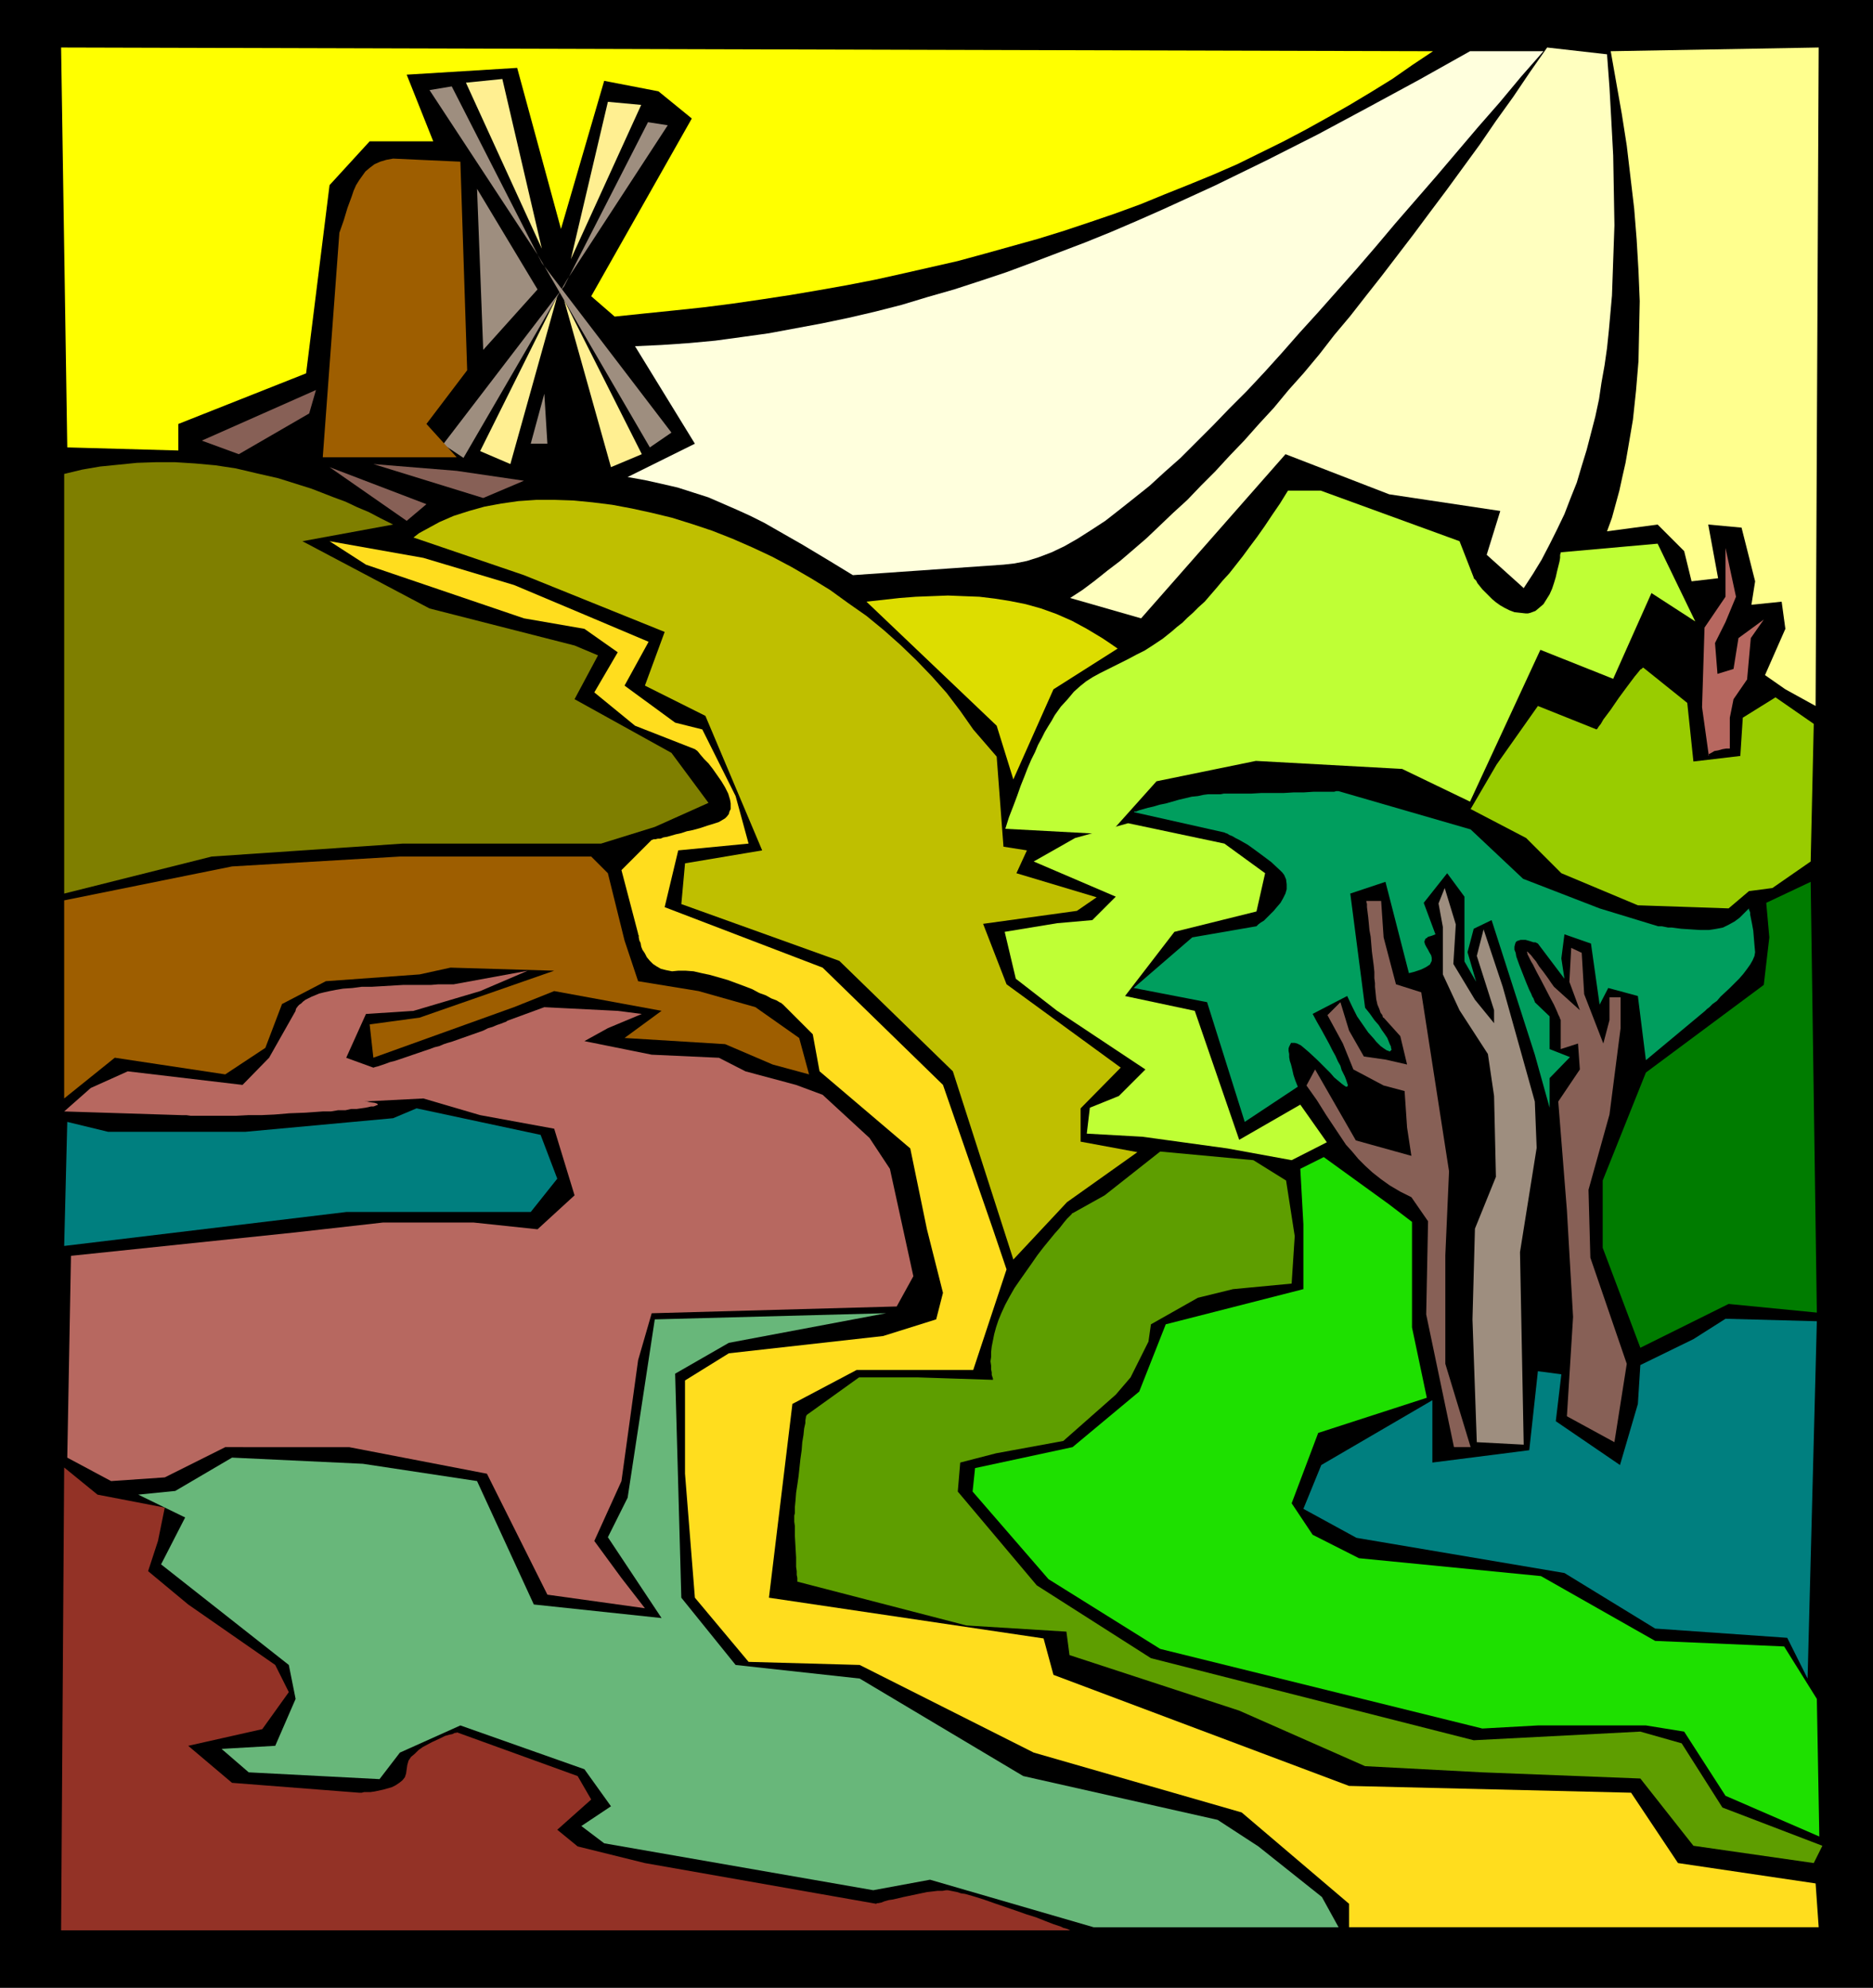
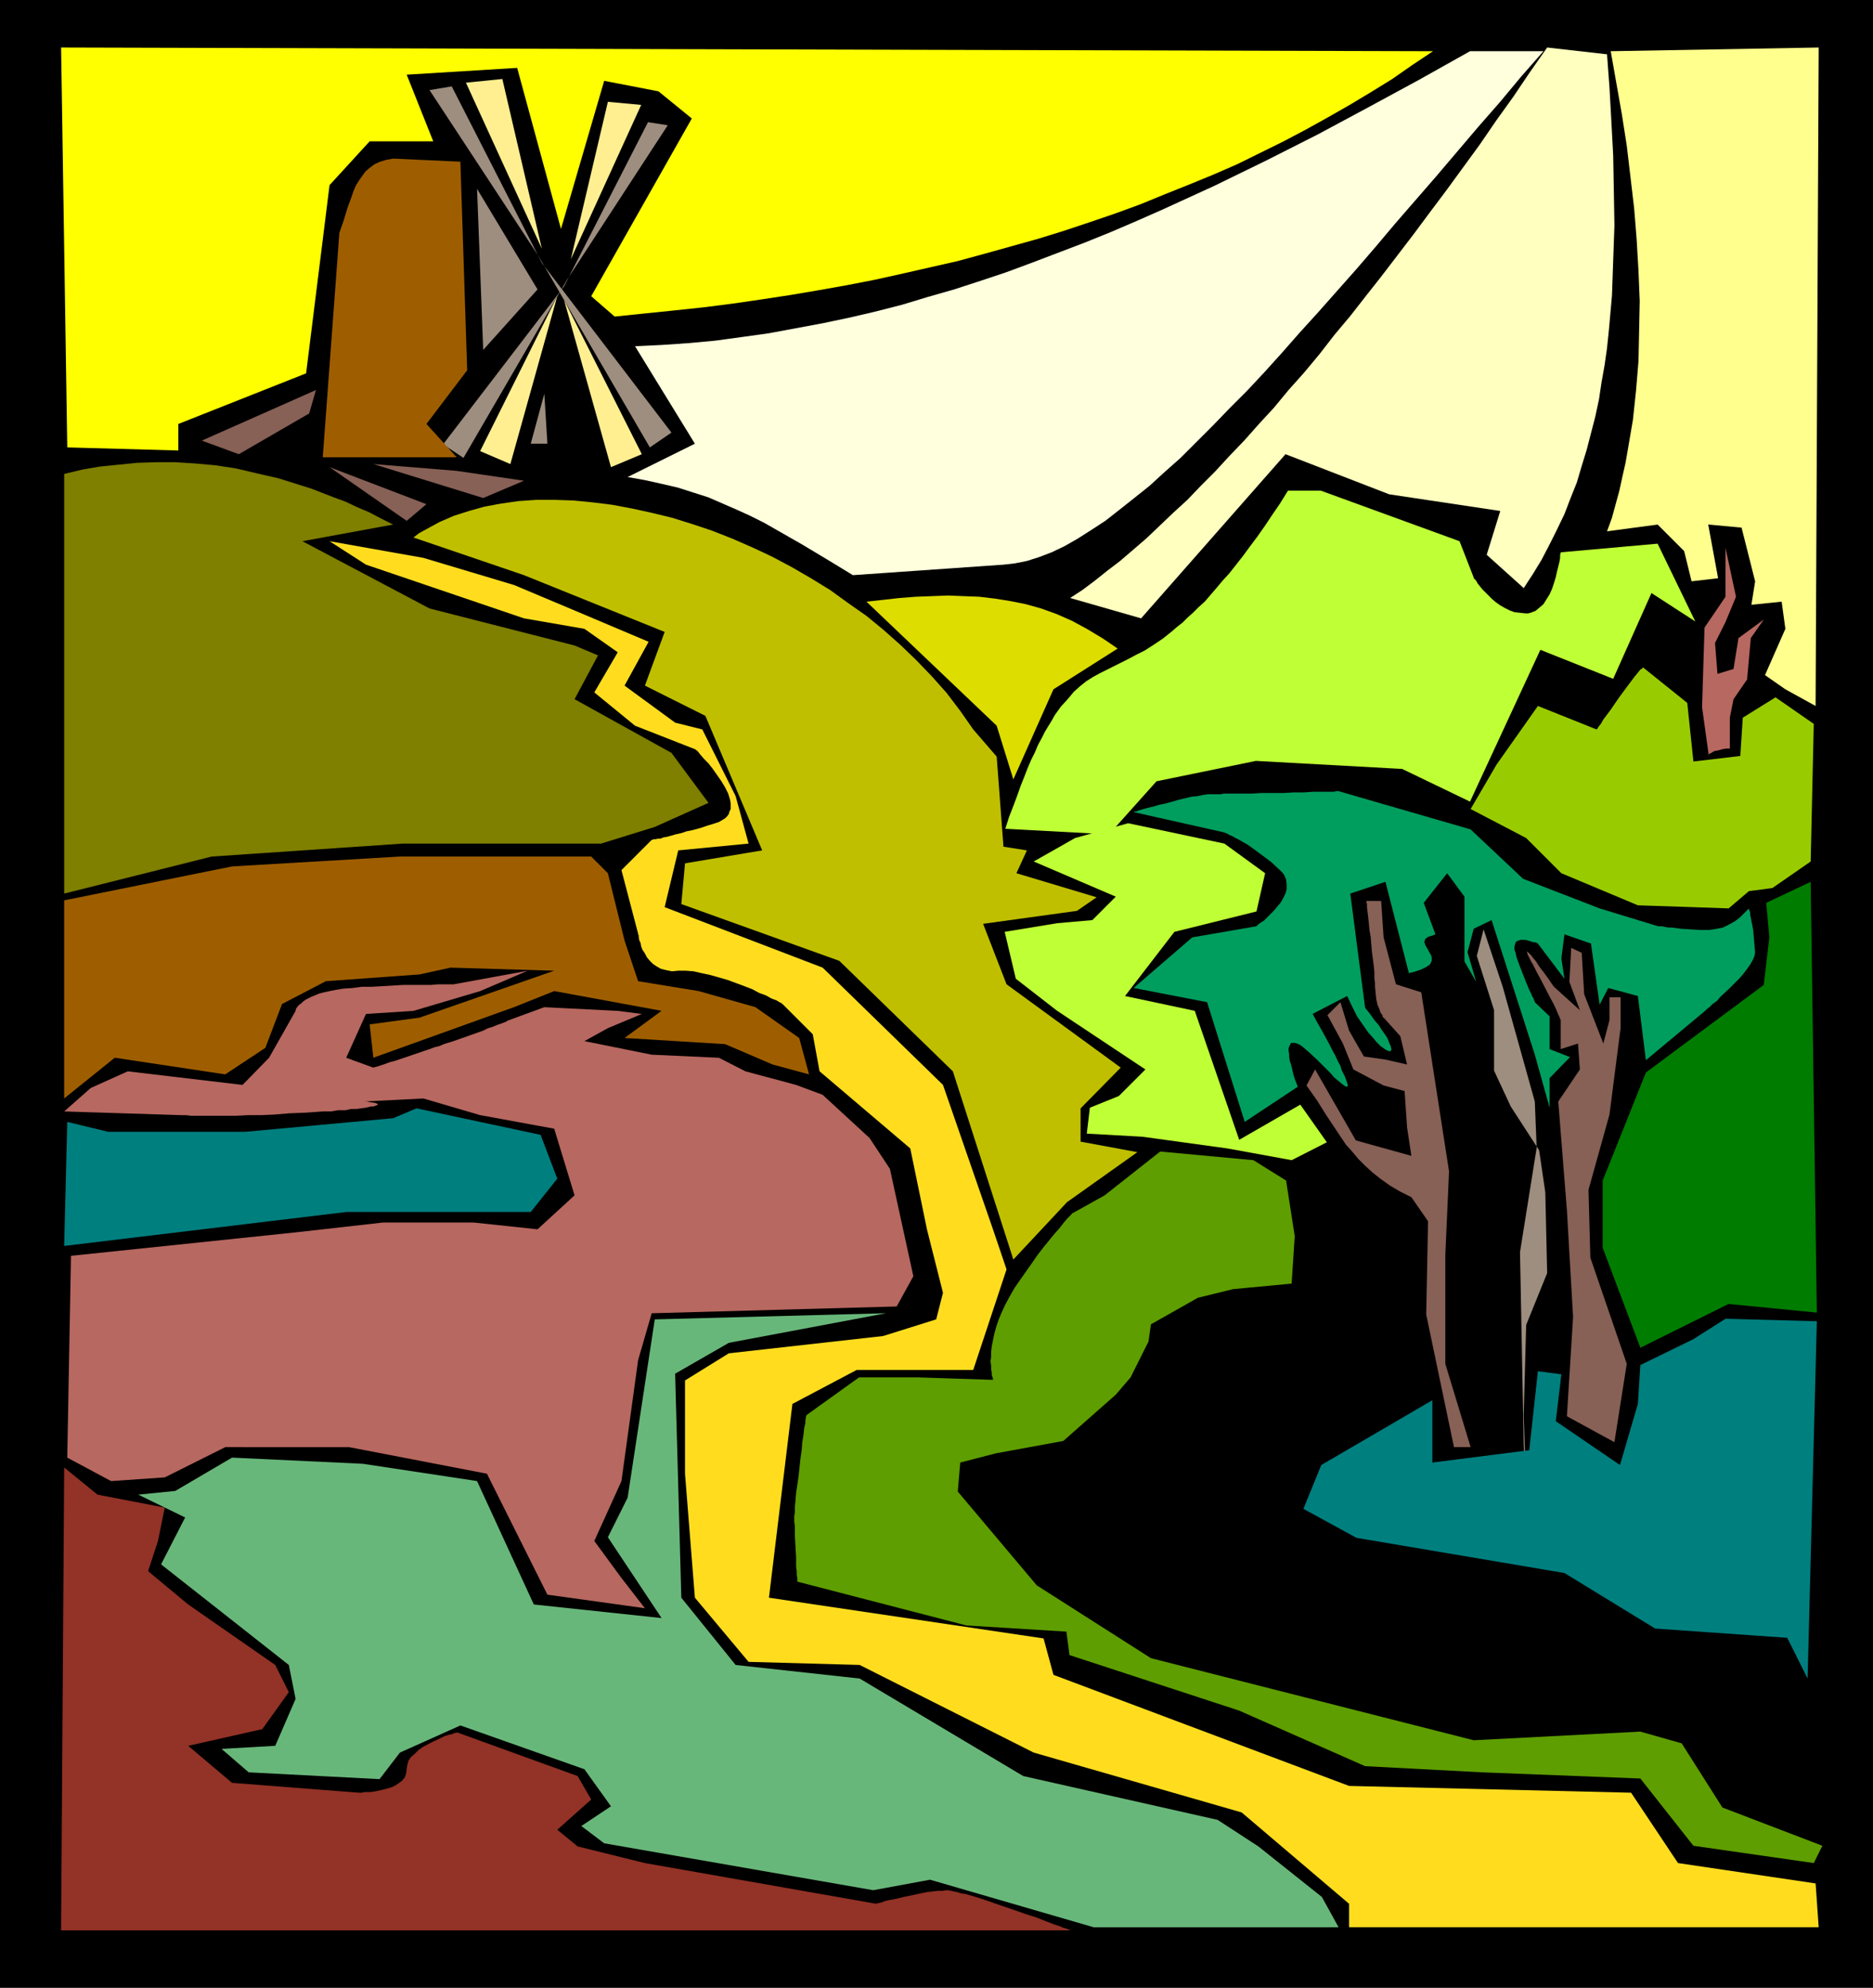
<svg xmlns="http://www.w3.org/2000/svg" xmlns:ns1="http://sodipodi.sourceforge.net/DTD/sodipodi-0.dtd" xmlns:ns2="http://www.inkscape.org/namespaces/inkscape" version="1.0" width="129.766mm" height="137.688mm" id="svg38" ns1:docname="Windmills 3.wmf">
  <rect width="100%" height="100%" fill="#333333" stroke="none" />
  <ns1:namedview id="namedview38" pagecolor="#ffffff" bordercolor="#000000" borderopacity="0.25" ns2:showpageshadow="2" ns2:pageopacity="0.0" ns2:pagecheckerboard="0" ns2:deskcolor="#d1d1d1" ns2:document-units="mm" />
  <defs id="defs1">
    <pattern id="WMFhbasepattern" patternUnits="userSpaceOnUse" width="6" height="6" x="0" y="0" />
  </defs>
  <path style="fill:#000000;fill-opacity:1;fill-rule:evenodd;stroke:none" d="M 0,0 H 490.455 V 520.396 H 0 Z" id="path1" />
  <path style="fill:#b76860;fill-opacity:1;fill-rule:evenodd;stroke:none" d="m 447.47,197.915 -1.778,-12.764 0.646,-20.842 5.494,-8.078 v -12.764 l 2.747,12.764 -2.747,6.624 -2.747,5.493 0.646,8.078 4.202,-1.292 1.293,-8.078 6.626,-4.847 -3.394,4.847 -0.97,10.825 -3.555,5.17 -0.97,4.847 v 8.078 h -0.162 -0.162 -0.646 l -0.97,0.162 -1.131,0.323 -0.97,0.162 -0.808,0.485 -0.323,0.162 -0.323,0.162 -0.162,0.162 z" id="path2" />
  <path style="fill:#876056;fill-opacity:1;fill-rule:evenodd;stroke:none" d="m 425.977,357.055 -9.534,-27.789 -0.485,-17.772 5.494,-19.711 2.909,-22.619 v -8.078 h -2.909 v 5.978 l -1.616,6.139 -5.01,-12.925 -0.646,-10.825 -2.747,-1.293 -0.485,8.886 2.747,7.432 -6.787,-6.139 -0.808,-1.131 -0.646,-0.969 -1.293,-1.777 -1.131,-1.454 -0.808,-1.292 -0.808,-0.969 -0.485,-0.646 -0.485,-0.485 -0.323,-0.323 -0.162,-0.162 -0.162,0.162 0.162,0.162 v 0.323 l 0.323,0.646 0.323,0.646 0.323,0.646 0.485,0.808 0.97,1.939 1.131,2.1 2.262,4.362 1.131,2.1 0.808,1.777 0.323,0.808 0.323,0.646 0.162,0.485 0.162,0.323 v 7.593 l 4.525,-1.454 0.485,6.786 -5.656,8.401 2.262,28.435 1.616,27.95 -1.616,26.012 12.443,6.786 z" id="path3" />
-   <path style="fill:#9e8e7f;fill-opacity:1;fill-rule:evenodd;stroke:none" d="m 398.99,378.22 -0.97,-50.408 4.363,-27.304 -0.485,-12.117 -8.403,-30.051 -5.01,-15.025 -1.778,6.947 4.525,14.218 v 3.393 l -5.01,-6.139 -5.656,-9.371 0.646,-10.34 -2.909,-9.532 -1.616,4.039 1.131,6.139 v 12.44 l 4.363,9.371 7.434,11.471 1.616,10.986 0.485,21.165 -5.494,13.571 -0.646,23.75 1.131,32.151 z" id="path4" />
+   <path style="fill:#9e8e7f;fill-opacity:1;fill-rule:evenodd;stroke:none" d="m 398.99,378.22 -0.97,-50.408 4.363,-27.304 -0.485,-12.117 -8.403,-30.051 -5.01,-15.025 -1.778,6.947 4.525,14.218 v 3.393 v 12.44 l 4.363,9.371 7.434,11.471 1.616,10.986 0.485,21.165 -5.494,13.571 -0.646,23.75 1.131,32.151 z" id="path4" />
  <path style="fill:#876056;fill-opacity:1;fill-rule:evenodd;stroke:none" d="m 372.164,259.794 7.272,46.853 -0.97,21.973 v 28.435 l 6.626,21.811 h -4.363 l -7.272,-34.736 0.485,-24.396 -4.363,-6.301 -2.909,-1.454 -2.747,-1.616 -2.262,-1.616 -2.262,-1.777 -1.939,-1.777 -1.778,-1.777 -1.616,-1.939 -1.616,-1.777 -2.586,-3.878 -2.586,-3.878 -2.424,-3.878 -2.747,-3.878 2.262,-4.201 10.666,18.58 14.544,4.039 -1.131,-7.432 -0.646,-9.532 -5.494,-1.454 -7.918,-4.201 -2.747,-6.786 -4.04,-7.432 3.394,-3.393 2.262,7.432 3.878,6.786 5.656,0.808 5.656,1.293 -1.778,-7.432 -4.363,-4.847 v 0 h -0.162 l -0.162,-0.646 -0.485,-0.646 -0.323,-0.969 -0.485,-1.131 -0.323,-1.454 -0.162,-1.616 -0.162,-1.616 v -0.969 l -0.162,-1.293 v -1.616 l -0.162,-1.616 -0.485,-3.716 -0.323,-3.878 -0.323,-1.777 -0.162,-1.777 -0.162,-1.616 -0.162,-1.292 -0.162,-1.293 v -0.808 l -0.162,-0.646 v -0.162 h 3.878 l 0.646,9.532 3.232,12.279 z" id="path5" />
  <path style="fill:#007f7f;fill-opacity:1;fill-rule:evenodd;stroke:none" d="m 475.75,345.907 -23.917,-0.646 -8.403,5.332 -13.898,6.786 -0.646,10.178 -4.686,15.995 -16.806,-11.471 1.454,-12.279 -6.141,-0.808 -2.262,20.68 -25.371,3.231 v -16.318 l -29.088,16.964 -4.686,11.471 13.898,7.593 54.459,9.209 23.755,14.541 34.582,2.423 5.333,10.663 z" id="path6" />
  <path style="fill:#009e5e;fill-opacity:1;fill-rule:evenodd;stroke:none" d="m 446.5,264.641 -15.514,12.925 -2.101,-16.803 -7.757,-2.1 -2.262,4.362 -2.262,-15.995 -6.949,-2.423 -0.808,6.301 0.808,5.332 -6.949,-9.209 v 0 l -0.323,-0.162 -0.323,-0.162 h -0.485 l -0.97,-0.323 -1.131,-0.323 h -1.293 l -0.485,0.162 -0.485,0.162 -0.323,0.323 -0.162,0.485 -0.162,0.646 v 0.808 l 0.323,0.808 0.162,0.969 0.808,2.262 1.778,4.524 0.808,1.939 0.485,0.969 0.323,0.808 0.323,0.485 0.162,0.485 0.162,0.323 v 0.162 l 3.878,3.716 v 8.563 l 5.333,2.1 -5.333,5.493 v 7.755 l -3.878,-13.894 -11.312,-35.221 -4.686,2.262 -1.616,6.139 2.262,7.755 -3.07,-5.332 v -16.964 l -4.525,-6.139 -6.141,7.755 3.07,8.24 -0.808,0.323 -0.485,0.162 -0.646,0.162 -0.323,0.323 -0.323,0.162 -0.162,0.323 -0.162,0.485 0.162,0.646 0.323,0.646 0.485,0.808 0.323,0.646 0.485,0.808 0.162,0.646 v 0.808 l -0.323,0.646 -0.162,0.323 -0.485,0.323 -0.485,0.323 -0.646,0.323 -0.646,0.323 -0.97,0.323 -0.97,0.323 -1.293,0.323 -6.141,-23.911 -9.211,3.07 3.878,29.889 1.293,1.616 1.131,1.616 1.131,1.293 0.808,1.292 0.808,1.131 0.646,0.969 0.323,0.808 0.323,0.808 0.323,0.646 v 0.323 l 0.162,0.485 -0.162,0.162 -0.162,0.162 -0.162,0.162 -0.323,-0.162 -0.485,-0.162 -0.485,-0.323 -0.485,-0.323 -0.646,-0.485 -0.485,-0.485 -0.646,-0.646 -0.646,-0.808 -1.454,-1.616 -1.454,-2.1 -1.454,-2.1 -1.293,-2.585 -1.293,-2.747 -9.05,4.685 1.131,2.1 1.293,2.262 0.97,1.777 0.97,1.777 0.808,1.616 0.808,1.454 0.646,1.454 0.646,1.131 0.323,1.131 0.485,0.969 0.323,0.646 0.323,0.808 0.162,0.485 0.162,0.485 0.162,0.485 v 0.162 l -0.162,0.323 v 0 h -0.162 -0.162 l -0.485,-0.323 -0.646,-0.485 -0.97,-0.808 -0.97,-0.808 -0.97,-1.131 -1.131,-1.131 -2.262,-2.262 -2.262,-2.1 -1.131,-0.969 -0.97,-0.808 -0.97,-0.485 -0.646,-0.162 h -0.646 -0.323 l -0.162,0.323 -0.162,0.323 -0.162,0.323 -0.162,0.485 v 0.646 l 0.162,0.808 v 0.808 l 0.162,0.969 0.323,0.969 0.323,1.293 0.323,1.454 0.485,1.454 0.646,1.616 -13.898,9.209 -9.858,-31.343 -19.23,-3.716 15.352,-13.248 16.806,-2.908 0.162,-0.162 0.323,-0.323 0.646,-0.485 0.808,-0.485 0.808,-0.808 0.808,-0.808 0.97,-0.969 0.808,-0.969 0.97,-1.131 0.646,-1.131 0.646,-1.293 0.323,-1.131 v -1.293 l -0.162,-1.293 -0.485,-1.131 -0.485,-0.646 -0.485,-0.485 -2.424,-2.262 -2.586,-1.939 -2.424,-1.777 -1.131,-0.808 -2.262,-1.292 -0.97,-0.485 -0.808,-0.485 -0.808,-0.323 -0.485,-0.323 -0.485,-0.162 -0.323,-0.162 v 0 l -23.755,-5.332 h 0.162 V 212.456 h 0.485 l 0.808,-0.323 1.131,-0.323 1.131,-0.323 1.454,-0.323 1.616,-0.485 1.616,-0.323 3.394,-0.969 3.394,-0.808 1.616,-0.162 1.454,-0.323 1.293,-0.162 h 1.131 2.101 l 0.808,-0.162 h 2.101 2.424 2.586 l 2.747,-0.162 h 5.818 l 2.747,-0.162 h 2.586 l 2.424,-0.162 h 2.262 0.97 2.262 l 0.485,-0.162 h 0.646 l 34.582,10.017 13.736,12.925 20.038,7.755 15.352,4.685 h 0.162 0.323 0.485 l 0.808,0.162 0.808,0.162 h 0.97 l 2.424,0.323 5.01,0.323 h 2.262 l 1.131,-0.162 0.97,-0.162 1.616,-0.323 1.616,-0.808 1.454,-0.808 1.293,-0.969 0.97,-0.969 0.808,-0.808 0.323,-0.323 0.162,-0.162 0.162,-0.162 v 0 0 0.323 l 0.162,0.323 0.162,0.485 v 0.485 l 0.162,0.808 0.323,1.616 0.323,1.777 0.162,1.939 0.162,1.939 0.162,1.777 -0.162,0.969 -0.485,1.131 -0.646,1.131 -0.808,1.131 -0.97,1.293 -1.131,1.292 -2.424,2.423 -2.424,2.262 -0.97,1.131 -1.131,0.808 -0.808,0.808 -0.646,0.485 -0.323,0.323 z" id="path7" />
  <path style="fill:#99cc00;fill-opacity:1;fill-rule:evenodd;stroke:none" d="m 430.34,174.812 11.474,9.209 1.616,15.349 12.282,-1.454 0.646,-10.017 8.565,-5.332 10.019,6.947 -0.808,36.029 -10.019,6.947 -6.141,0.808 -5.333,4.524 -23.755,-0.808 -20.038,-8.401 -9.211,-9.209 -14.544,-7.593 6.787,-11.633 10.827,-15.349 15.352,6.139 v 0 l 0.162,-0.162 0.162,-0.162 0.162,-0.323 0.646,-0.808 0.646,-1.131 0.97,-1.292 0.97,-1.293 2.101,-3.07 2.262,-3.07 0.97,-1.292 0.97,-1.293 0.808,-0.969 0.646,-0.808 0.323,-0.162 0.162,-0.162 0.162,-0.162 z" id="path8" />
  <path style="fill:#007c00;fill-opacity:1;fill-rule:evenodd;stroke:none" d="m 474.134,230.874 1.616,112.771 -23.109,-2.262 -23.109,11.471 -9.858,-26.173 v -17.61 l 11.312,-28.274 30.866,-22.942 1.454,-12.44 -0.808,-9.048 z" id="path9" />
  <path style="fill:#bfff35;fill-opacity:1;fill-rule:evenodd;stroke:none" d="m 443.915,162.694 -9.858,-20.357 -25.371,2.262 v 0.162 l -0.162,0.485 v 0.808 l -0.162,0.969 -0.323,1.292 -0.323,1.293 -0.323,1.454 -0.485,1.616 -0.485,1.454 -0.646,1.454 -0.808,1.293 -0.808,1.293 -1.131,0.969 -0.97,0.808 -1.293,0.485 -0.646,0.162 h -0.646 l -1.454,-0.162 -1.454,-0.162 -1.293,-0.485 -1.293,-0.646 -1.131,-0.646 -1.131,-0.808 -0.97,-0.808 -1.778,-1.777 -0.808,-0.808 -0.646,-0.808 -0.646,-0.808 -0.323,-0.646 -0.323,-0.323 -0.323,-0.323 v -0.162 l -3.717,-9.532 -36.36,-13.248 h -8.565 l -2.101,3.393 -2.101,3.07 -1.939,2.908 -1.939,2.747 -1.939,2.585 -1.778,2.423 -1.778,2.262 -1.778,2.262 -1.778,1.939 -1.616,1.939 -3.07,3.554 -1.616,1.454 -1.454,1.454 -1.454,1.293 -1.293,1.292 -1.454,1.131 -1.293,1.131 -2.424,1.939 -2.424,1.616 -2.262,1.454 -2.262,1.131 -2.101,1.131 -1.939,0.969 -1.939,0.969 -3.555,1.777 -1.778,0.969 -1.778,1.131 -1.616,1.292 -1.616,1.454 -1.616,1.939 -1.778,1.939 -1.616,2.262 -0.808,1.454 -0.808,1.293 -0.97,1.616 -0.808,1.616 -0.97,1.777 -0.808,1.939 -0.97,1.939 -0.97,2.262 -0.808,2.1 -0.97,2.423 -0.97,2.747 -0.97,2.585 -1.131,2.908 -0.97,3.07 27.149,1.454 12.443,-13.894 26.018,-5.332 38.299,2.1 17.776,8.563 18.422,-39.745 19.069,7.593 10.019,-22.457 z" id="path10" />
  <path style="fill:#bfff35;fill-opacity:1;fill-rule:evenodd;stroke:none" d="m 295.404,215.526 -13.898,3.878 -10.827,6.139 21.493,9.209 -6.141,6.139 -9.211,0.808 -13.736,2.262 2.909,12.279 10.827,8.401 23.109,15.349 -6.949,6.947 -7.595,3.07 -0.808,6.786 14.544,0.808 22.301,3.07 16.806,3.07 9.211,-4.685 -6.949,-9.855 -15.998,9.209 -11.635,-33.767 -18.261,-3.878 12.928,-16.803 21.493,-5.332 2.262,-10.017 -10.666,-7.755 z" id="path11" />
  <path style="fill:#5e9e00;fill-opacity:1;fill-rule:evenodd;stroke:none" d="m 474.942,487.76 -31.512,-4.524 -13.898,-17.61 -41.37,-1.616 -30.704,-1.616 -32.966,-14.541 -44.44,-14.541 -0.808,-6.139 -26.179,-1.616 -44.278,-11.471 v 0 -0.485 -0.485 l -0.162,-0.808 v -0.969 l -0.162,-1.131 v -2.423 l -0.323,-5.655 v -2.585 l -0.162,-1.131 v -1.131 -0.485 l 0.162,-0.646 v -1.616 l 0.162,-1.616 0.162,-2.1 0.323,-2.1 0.323,-2.262 0.485,-4.524 0.323,-2.262 0.162,-2.1 0.323,-1.939 0.162,-1.616 0.323,-1.454 v -0.646 l 0.162,-0.969 v -0.162 l 0.162,-0.162 v -0.162 0 l 13.736,-9.855 h 15.352 l 19.715,0.646 v -0.162 -0.162 l -0.162,-0.485 -0.162,-0.485 v -0.646 l -0.162,-0.808 v -0.969 l -0.162,-1.131 0.162,-1.131 v -1.293 l 0.162,-1.454 0.323,-1.616 0.323,-1.616 0.485,-1.777 0.646,-1.939 0.808,-1.939 0.97,-2.1 1.131,-2.1 1.293,-2.262 1.454,-2.1 3.07,-4.362 1.454,-2.1 1.616,-2.1 1.454,-1.777 1.454,-1.777 1.293,-1.454 1.131,-1.454 0.808,-0.969 0.485,-0.485 0.323,-0.323 0.323,-0.323 0.162,-0.162 v -0.162 h 0.162 l 8.403,-4.685 14.544,-11.471 24.402,2.262 8.565,5.332 2.262,14.541 -0.808,12.44 -15.352,1.454 -9.211,2.262 -12.282,6.947 -0.646,4.524 -4.686,9.371 -3.878,4.524 -13.736,12.117 -17.614,3.231 -9.373,2.423 -0.646,7.593 20.685,24.558 29.896,19.064 84.517,21.488 43.632,-2.262 10.827,3.07 10.666,16.803 26.179,10.017 z" id="path12" />
-   <path style="fill:#1ee000;fill-opacity:1;fill-rule:evenodd;stroke:none" d="m 340.491,306.001 6.141,-3.07 16.968,12.279 6.141,4.685 v 27.627 l 3.878,18.418 -28.442,9.209 -6.949,18.418 5.494,8.24 12.12,6.139 47.672,4.685 29.896,16.964 33.774,1.454 8.565,13.733 0.646,36.029 -24.563,-10.663 -10.827,-16.803 -10.019,-1.616 h -28.28 l -14.544,0.808 -84.355,-20.842 -29.25,-18.257 -19.877,-22.942 0.646,-6.139 25.533,-5.493 17.453,-14.541 6.949,-17.61 36.037,-9.209 v -16.964 z" id="path13" />
  <path style="fill:#933226;fill-opacity:1;fill-rule:evenodd;stroke:none" d="M 280.214,505.371 H 15.998 l 0.808,-121.173 8.726,7.109 17.614,3.393 -1.778,8.724 -2.586,7.917 10.504,8.724 22.786,15.833 3.555,7.109 -6.949,9.694 -19.392,4.362 11.474,9.694 33.29,2.585 h 0.646 l 0.646,-0.162 h 0.646 0.97 l 1.131,-0.162 2.262,-0.485 2.262,-0.646 0.97,-0.485 0.97,-0.646 0.808,-0.646 0.646,-0.808 0.323,-0.969 0.162,-1.131 0.162,-1.131 0.323,-1.131 0.646,-0.969 0.97,-0.808 0.97,-0.969 1.131,-0.808 2.424,-1.292 2.424,-1.131 0.97,-0.485 1.131,-0.323 0.808,-0.162 0.646,-0.323 h 0.485 v -0.162 l 31.674,11.471 3.555,6.139 -8.888,7.917 5.333,4.362 17.614,4.362 60.6,10.663 0.162,-0.162 h 0.323 l 0.808,-0.162 0.808,-0.323 1.131,-0.323 1.131,-0.162 2.747,-0.646 6.141,-1.292 1.454,-0.162 1.293,-0.162 h 1.293 l 0.97,-0.162 h 0.485 l 0.808,0.162 0.808,0.162 0.808,0.162 0.97,0.323 1.131,0.162 2.262,0.646 2.586,0.808 2.747,0.969 5.656,1.939 2.747,0.969 2.586,0.808 2.424,0.969 2.101,0.808 0.97,0.323 0.97,0.323 0.646,0.323 0.646,0.162 0.485,0.162 0.323,0.162 z" id="path14" />
  <path style="fill:#ffdd1e;fill-opacity:1;fill-rule:evenodd;stroke:none" d="m 475.427,493.092 -36.037,-5.332 -12.282,-18.418 -73.851,-1.777 -77.406,-29.081 -2.586,-9.532 -71.912,-10.663 6.141,-50.731 16.806,-8.886 h 30.542 l 8.726,-26.335 -3.555,-10.502 -13.09,-37.806 -31.512,-30.697 -41.37,-15.833 3.555,-14.864 18.422,-1.777 -3.394,-12.44 -8.726,-17.449 -7.11,-1.777 -13.251,-9.694 6.302,-11.471 -16.806,-7.109 -18.422,-7.755 -23.755,-7.109 -24.563,-4.362 9.534,6.139 41.37,14.056 15.837,2.747 8.726,6.139 -6.141,10.502 10.666,8.724 15.675,6.139 h 0.162 v 0.162 l 0.323,0.162 0.323,0.323 0.646,0.808 0.97,1.131 1.131,1.131 1.131,1.454 1.131,1.616 1.131,1.616 0.97,1.616 0.808,1.616 0.485,1.616 0.162,0.969 v 0.646 0.808 l -0.323,0.646 -0.162,0.646 -0.485,0.646 -0.485,0.485 -0.808,0.485 -0.808,0.485 -0.97,0.323 -2.101,0.646 -1.939,0.646 -1.778,0.485 -1.616,0.323 -1.454,0.485 -1.454,0.323 -1.131,0.323 -1.131,0.323 -0.97,0.162 -0.808,0.323 h -0.646 l -0.646,0.162 h -0.485 l -0.323,0.162 h -0.162 v 0 l -7.918,7.917 4.363,16.641 v 0.162 l 0.162,0.323 v 0.485 l 0.162,0.808 0.323,0.646 0.162,0.969 0.323,0.808 0.646,0.969 0.485,0.969 0.808,0.969 0.808,0.808 0.97,0.646 1.131,0.646 1.293,0.323 1.616,0.323 1.616,-0.162 h 1.939 l 2.101,0.162 2.101,0.485 2.262,0.485 2.262,0.646 2.262,0.646 4.363,1.616 2.101,0.808 1.778,0.969 1.778,0.646 1.454,0.808 1.293,0.485 0.808,0.485 0.323,0.162 0.323,0.162 v 0.162 h 0.162 l 7.918,7.917 1.778,9.694 23.755,20.195 4.363,21.165 4.202,16.641 -1.778,6.947 -13.898,4.362 -40.4,4.524 -11.474,7.109 v 24.396 l 2.586,32.474 14.059,16.803 29.088,0.808 45.571,22.942 54.459,15.672 28.118,23.911 v 6.139 h 122.977 z" id="path15" />
  <path style="fill:#b76860;fill-opacity:1;fill-rule:evenodd;stroke:none" d="m 18.584,328.782 58.822,-6.139 22.947,-2.585 h 23.594 l 16.806,1.777 9.696,-8.886 -5.333,-17.449 -19.392,-3.554 -14.867,-4.362 -15.837,0.808 v 0 h 0.485 0.646 l 0.646,0.162 1.293,0.162 0.485,0.162 0.323,0.162 v 0.162 l -0.162,0.162 h -0.162 l -0.323,0.162 -0.485,0.162 H 97.121 l -0.646,0.162 -0.808,0.162 -1.131,0.162 -1.131,0.162 h -1.454 l -1.454,0.323 H 88.557 l -1.939,0.323 h -2.101 l -4.525,0.323 -4.202,0.162 -3.878,0.323 -3.555,0.162 h -3.394 l -3.07,0.162 H 59.146 52.682 51.227 49.934 l -1.131,-0.162 h -0.646 -0.485 -0.162 l -30.704,-0.969 6.949,-6.139 9.696,-4.362 30.058,3.554 6.949,-7.109 6.949,-12.279 v -0.162 l 0.162,-0.485 0.485,-0.646 0.323,-0.323 0.485,-0.323 0.485,-0.485 0.646,-0.485 0.646,-0.323 0.97,-0.485 0.808,-0.323 1.131,-0.485 1.293,-0.323 1.454,-0.323 1.616,-0.323 1.939,-0.323 2.424,-0.162 2.424,-0.323 h 2.586 l 2.747,-0.162 5.494,-0.323 h 2.586 2.424 2.262 l 1.939,-0.162 h 4.04 l 19.392,-3.554 -12.443,5.332 -17.453,5.17 -12.443,0.808 -5.171,11.471 7.11,2.585 v 0 l 0.485,-0.162 0.646,-0.162 0.97,-0.323 0.97,-0.323 1.293,-0.485 1.293,-0.323 1.454,-0.485 6.141,-2.1 1.454,-0.485 1.293,-0.485 1.293,-0.323 1.131,-0.485 0.97,-0.323 1.131,-0.323 2.747,-0.969 5.494,-1.939 1.293,-0.646 1.131,-0.323 1.131,-0.485 0.97,-0.323 0.808,-0.323 0.485,-0.162 0.323,-0.162 0.162,-0.162 9.696,-3.554 19.23,0.969 6.302,0.808 -8.888,3.716 -6.141,3.393 17.614,3.554 17.614,0.808 6.949,3.554 13.251,3.554 6.949,2.585 12.282,11.309 5.333,8.078 6.141,28.112 -4.363,7.917 -64.155,1.777 -3.555,12.279 -4.363,31.666 -7.11,15.672 7.11,9.694 6.141,7.917 -25.533,-3.554 -15.837,-31.666 -36.037,-6.947 H 58.984 l -15.837,7.917 -14.059,0.969 -11.474,-6.139 z" id="path16" />
  <path style="fill:#007f7f;fill-opacity:1;fill-rule:evenodd;stroke:none" d="m 17.614,293.722 10.666,2.585 h 36.037 l 38.622,-3.554 6.141,-2.585 32.482,6.947 4.363,11.471 -6.949,8.724 H 90.657 l -73.851,8.886 z" id="path17" />
  <path style="fill:#9e5e00;fill-opacity:1;fill-rule:evenodd;stroke:none" d="m 16.806,235.721 43.955,-8.886 43.955,-2.585 h 32.482 17.614 l 4.363,4.362 4.363,17.61 3.555,10.663 15.837,2.585 14.867,4.201 11.474,8.078 2.586,9.532 -9.534,-2.585 -12.443,-5.332 -26.341,-1.616 9.696,-7.109 -28.118,-5.17 -10.504,4.201 -36.845,13.248 -0.97,-8.724 13.09,-1.777 35.229,-12.279 -27.149,-0.808 -8.08,1.777 -24.563,1.777 -11.474,5.978 -4.363,11.471 -10.504,6.947 -28.926,-4.362 -13.251,10.663 z" id="path18" />
  <path style="fill:#68b77a;fill-opacity:1;fill-rule:evenodd;stroke:none" d="m 232.057,343.807 -60.6,1.616 -7.11,46.692 -5.171,10.34 14.059,21.165 -33.451,-3.554 -14.867,-32.313 -29.896,-4.524 -34.259,-1.616 -14.867,8.724 -9.696,0.969 12.282,5.978 -6.302,12.279 33.451,26.335 1.778,8.886 -5.333,12.279 -14.059,0.808 7.11,6.139 34.259,1.777 5.333,-6.947 15.837,-7.109 32.482,11.471 6.949,9.694 -7.757,5.17 5.979,4.524 70.458,12.279 14.867,-2.747 42.824,12.44 H 350.51 l -4.363,-7.917 -16.645,-13.248 -10.666,-6.947 -50.904,-11.471 -42.824,-25.527 -32.482,-3.554 -14.221,-17.61 -1.616,-58.648 14.059,-8.078 z" id="path19" />
  <path style="fill:#bfbf00;fill-opacity:1;fill-rule:evenodd;stroke:none" d="m 108.272,140.722 1.454,-1.131 1.778,-0.969 3.555,-1.939 3.717,-1.616 4.04,-1.293 4.04,-1.131 4.363,-0.808 4.525,-0.646 4.686,-0.323 h 4.848 l 4.848,0.162 5.01,0.485 5.171,0.646 5.171,0.969 5.171,1.131 5.333,1.293 5.171,1.616 5.333,1.777 5.333,2.1 5.171,2.262 5.171,2.423 5.171,2.747 5.01,2.908 5.01,3.07 4.686,3.393 4.848,3.393 4.525,3.716 4.363,3.878 4.202,4.039 4.04,4.201 3.878,4.362 3.555,4.685 3.394,4.847 6.141,7.109 1.778,23.588 6.141,0.969 -2.747,5.978 21.008,6.301 -5.171,3.554 -24.563,3.393 6.141,15.833 29.896,21.811 -10.504,10.663 v 8.724 l 14.867,2.747 -18.422,13.087 -14.059,15.025 -15.837,-49.277 -29.734,-28.92 -41.37,-14.864 0.97,-10.663 20.2,-3.393 -14.867,-35.221 -15.837,-7.917 5.171,-14.056 -36.845,-14.864 z" id="path20" />
  <path style="fill:#7f7f00;fill-opacity:1;fill-rule:evenodd;stroke:none" d="m 102.939,137.329 -3.232,-1.616 -3.07,-1.616 -3.07,-1.293 -3.07,-1.454 -3.07,-1.131 -2.909,-1.131 -2.909,-1.131 -3.07,-0.969 -5.656,-1.777 -5.656,-1.292 -5.494,-1.293 -5.333,-0.808 -5.333,-0.485 -5.171,-0.323 h -5.171 l -4.848,0.162 -4.848,0.485 -4.848,0.485 -4.686,0.808 -4.686,1.131 v 109.863 l 38.622,-9.694 50.096,-3.393 h 51.874 l 14.059,-4.362 14.059,-6.301 -9.696,-13.087 -25.371,-14.056 6.141,-11.471 -6.141,-2.585 -37.976,-9.694 -33.29,-17.61 z" id="path21" />
  <path style="fill:#dddd00;fill-opacity:1;fill-rule:evenodd;stroke:none" d="m 226.886,157.524 8.726,-0.969 4.202,-0.323 4.202,-0.162 4.202,-0.162 4.04,0.162 4.202,0.162 4.04,0.485 4.04,0.646 4.04,0.808 4.04,1.131 4.04,1.454 4.04,1.777 3.878,2.1 4.04,2.423 1.939,1.293 2.101,1.454 -16.806,10.663 -10.504,23.588 -4.363,-14.056 z" id="path22" />
  <path style="fill:#ffef91;fill-opacity:1;fill-rule:evenodd;stroke:none" d="m 147.702,78.52 12.282,43.784 8.08,-3.393 z" id="path23" />
  <path style="fill:#ffef91;fill-opacity:1;fill-rule:evenodd;stroke:none" d="m 145.925,77.55 -12.282,43.945 -7.918,-3.393 z" id="path24" />
  <path style="fill:#ffef91;fill-opacity:1;fill-rule:evenodd;stroke:none" d="m 141.885,65.11 -19.877,-43.461 9.534,-0.969 z" id="path25" />
  <path style="fill:#ffef91;fill-opacity:1;fill-rule:evenodd;stroke:none" d="m 149.48,67.857 18.422,-40.391 -8.726,-0.808 z" id="path26" />
  <path style="fill:#9e8e7f;fill-opacity:1;fill-rule:evenodd;stroke:none" d="m 118.291,22.619 23.594,46.207 33.936,44.43 -5.656,3.878 -29.25,-50.246 -28.442,-43.299 z" id="path27" />
  <path style="fill:#9e8e7f;fill-opacity:1;fill-rule:evenodd;stroke:none" d="m 169.68,31.99 -21.978,42.976 -31.674,41.36 5.333,3.554 27.149,-46.692 26.341,-40.391 z" id="path28" />
  <path style="fill:#9e5e00;fill-opacity:1;fill-rule:evenodd;stroke:none" d="m 102.939,41.522 17.614,0.808 1.778,54.608 -10.666,14.056 7.918,8.724 H 84.517 L 88.88,60.748 v 0.162 l 1.131,-3.231 0.97,-3.231 1.131,-3.07 0.485,-1.454 0.646,-1.454 0.808,-1.293 0.808,-1.131 0.808,-1.131 1.131,-0.969 1.293,-0.969 1.454,-0.646 1.616,-0.485 z" id="path29" />
  <path style="fill:#9e8e7f;fill-opacity:1;fill-rule:evenodd;stroke:none" d="m 124.917,49.438 1.616,42.168 14.221,-15.833 z" id="path30" />
  <path style="fill:#9e8e7f;fill-opacity:1;fill-rule:evenodd;stroke:none" d="m 142.531,103.078 0.808,13.087 h -4.363 z" id="path31" />
  <path style="fill:#876056;fill-opacity:1;fill-rule:evenodd;stroke:none" d="m 119.584,123.273 17.614,2.585 -10.666,4.524 -28.765,-8.886 z" id="path32" />
  <path style="fill:#876056;fill-opacity:1;fill-rule:evenodd;stroke:none" d="m 86.294,122.304 25.371,9.694 -5.171,4.362 z" id="path33" />
  <path style="fill:#876056;fill-opacity:1;fill-rule:evenodd;stroke:none" d="m 82.739,102.108 -29.896,13.248 9.696,3.554 18.422,-10.663 z" id="path34" />
  <path style="fill:#ffffdd;fill-opacity:1;fill-rule:evenodd;stroke:none" d="m 384.931,13.41 h 19.23 l -5.818,6.624 -5.656,6.786 -5.656,6.463 -5.494,6.463 -5.494,6.463 -5.333,6.139 -5.333,6.139 -5.171,6.139 -5.01,5.816 -5.01,5.655 -5.01,5.655 -4.848,5.332 -4.686,5.332 -4.525,5.008 -4.686,5.008 -4.525,4.524 -4.363,4.524 -4.202,4.201 -4.202,4.201 -4.202,3.716 -3.878,3.554 -4.04,3.231 -3.878,3.07 -3.717,2.908 -3.717,2.423 -3.555,2.262 -3.394,1.939 -3.394,1.616 -3.394,1.293 -3.07,0.969 -3.232,0.646 -2.909,0.323 -39.43,2.747 -6.626,-4.039 -6.464,-3.878 -6.787,-3.878 -3.394,-1.939 -3.555,-1.777 -3.555,-1.616 -3.717,-1.616 -3.717,-1.616 -4.04,-1.293 -4.04,-1.292 -4.202,-0.969 -4.363,-0.969 -4.525,-0.808 17.614,-8.724 -15.675,-25.527 6.949,-0.323 7.11,-0.485 6.949,-0.646 7.11,-0.969 6.949,-0.969 6.949,-1.293 6.949,-1.293 6.949,-1.454 6.949,-1.616 6.949,-1.777 6.949,-2.1 6.787,-1.939 6.949,-2.262 6.787,-2.262 6.949,-2.585 6.787,-2.585 6.787,-2.585 6.787,-2.747 6.787,-2.908 6.949,-3.07 13.413,-6.139 13.574,-6.624 13.413,-6.786 13.251,-7.109 13.413,-7.27 z" id="path35" />
  <path style="fill:#ffffbf;fill-opacity:1;fill-rule:evenodd;stroke:none" d="m 405.131,12.44 -4.525,6.463 -4.363,6.463 -4.525,6.301 -4.202,6.139 -4.363,5.978 -4.363,5.978 -4.363,5.816 -4.202,5.655 -4.202,5.493 -4.202,5.493 -4.202,5.332 -4.04,5.17 -4.202,5.008 -3.878,5.008 -4.04,4.847 -4.04,4.524 -3.878,4.685 -3.878,4.201 -3.878,4.362 -3.878,4.039 -3.717,4.039 -3.717,3.716 -3.555,3.716 -3.717,3.393 -3.555,3.393 -3.394,3.231 -3.555,3.07 -3.394,2.908 -3.394,2.585 -3.232,2.585 -3.232,2.423 -3.232,2.1 18.584,5.332 37.814,-42.976 27.149,10.502 29.088,4.362 -3.555,11.471 9.696,8.724 2.424,-3.716 2.262,-3.716 2.101,-4.039 1.939,-3.878 1.939,-4.039 1.616,-4.201 1.616,-4.039 1.293,-4.362 1.293,-4.201 1.131,-4.362 1.131,-4.362 0.97,-4.524 0.646,-4.362 0.808,-4.524 0.646,-4.524 0.485,-4.685 0.808,-9.048 0.323,-9.209 0.323,-9.209 -0.162,-9.209 -0.162,-9.048 -0.485,-9.048 -0.485,-8.724 -0.646,-8.724 z" id="path36" />
  <path style="fill:#ffff00;fill-opacity:1;fill-rule:evenodd;stroke:none" d="m 375.235,13.41 -5.333,3.554 -5.333,3.716 -5.494,3.393 -5.656,3.393 -5.656,3.231 -5.818,3.231 -5.818,3.07 -12.12,5.978 -6.302,2.747 -6.302,2.585 -6.464,2.585 -6.302,2.585 -6.626,2.423 -6.626,2.262 -6.787,2.262 -6.787,2.1 -6.949,1.939 -6.949,1.939 -7.11,1.939 -7.11,1.616 -7.11,1.616 -7.272,1.616 -7.434,1.454 -7.272,1.293 -7.595,1.293 -7.434,1.131 -7.757,1.131 -7.595,0.969 -7.595,0.808 -7.918,0.808 -7.757,0.808 -6.141,-5.332 26.341,-46.53 -8.726,-7.109 -14.221,-2.747 -11.312,38.775 -11.474,-42.168 -28.926,1.777 6.949,17.449 H 96.798 L 86.294,48.469 80.154,97.746 46.702,110.994 v 6.947 L 17.614,117.134 15.998,12.44 Z" id="path37" />
  <path style="fill:#ffff8e;fill-opacity:1;fill-rule:evenodd;stroke:none" d="m 421.776,13.41 1.454,8.24 1.454,8.24 1.293,8.24 0.97,8.24 0.97,8.24 0.646,8.078 0.485,8.24 0.323,7.917 -0.162,7.917 -0.162,7.755 -0.646,7.755 -0.808,7.593 -1.293,7.593 -0.646,3.716 -0.808,3.554 -0.808,3.716 -0.97,3.554 -0.97,3.554 -1.293,3.554 13.251,-1.777 6.949,6.947 1.939,7.917 6.949,-0.808 -2.586,-14.056 8.726,0.808 3.555,14.056 -0.97,6.139 7.918,-0.808 0.97,7.109 -5.333,12.117 5.333,3.716 7.918,4.362 0.808,-172.388 z" id="path38" />
</svg>